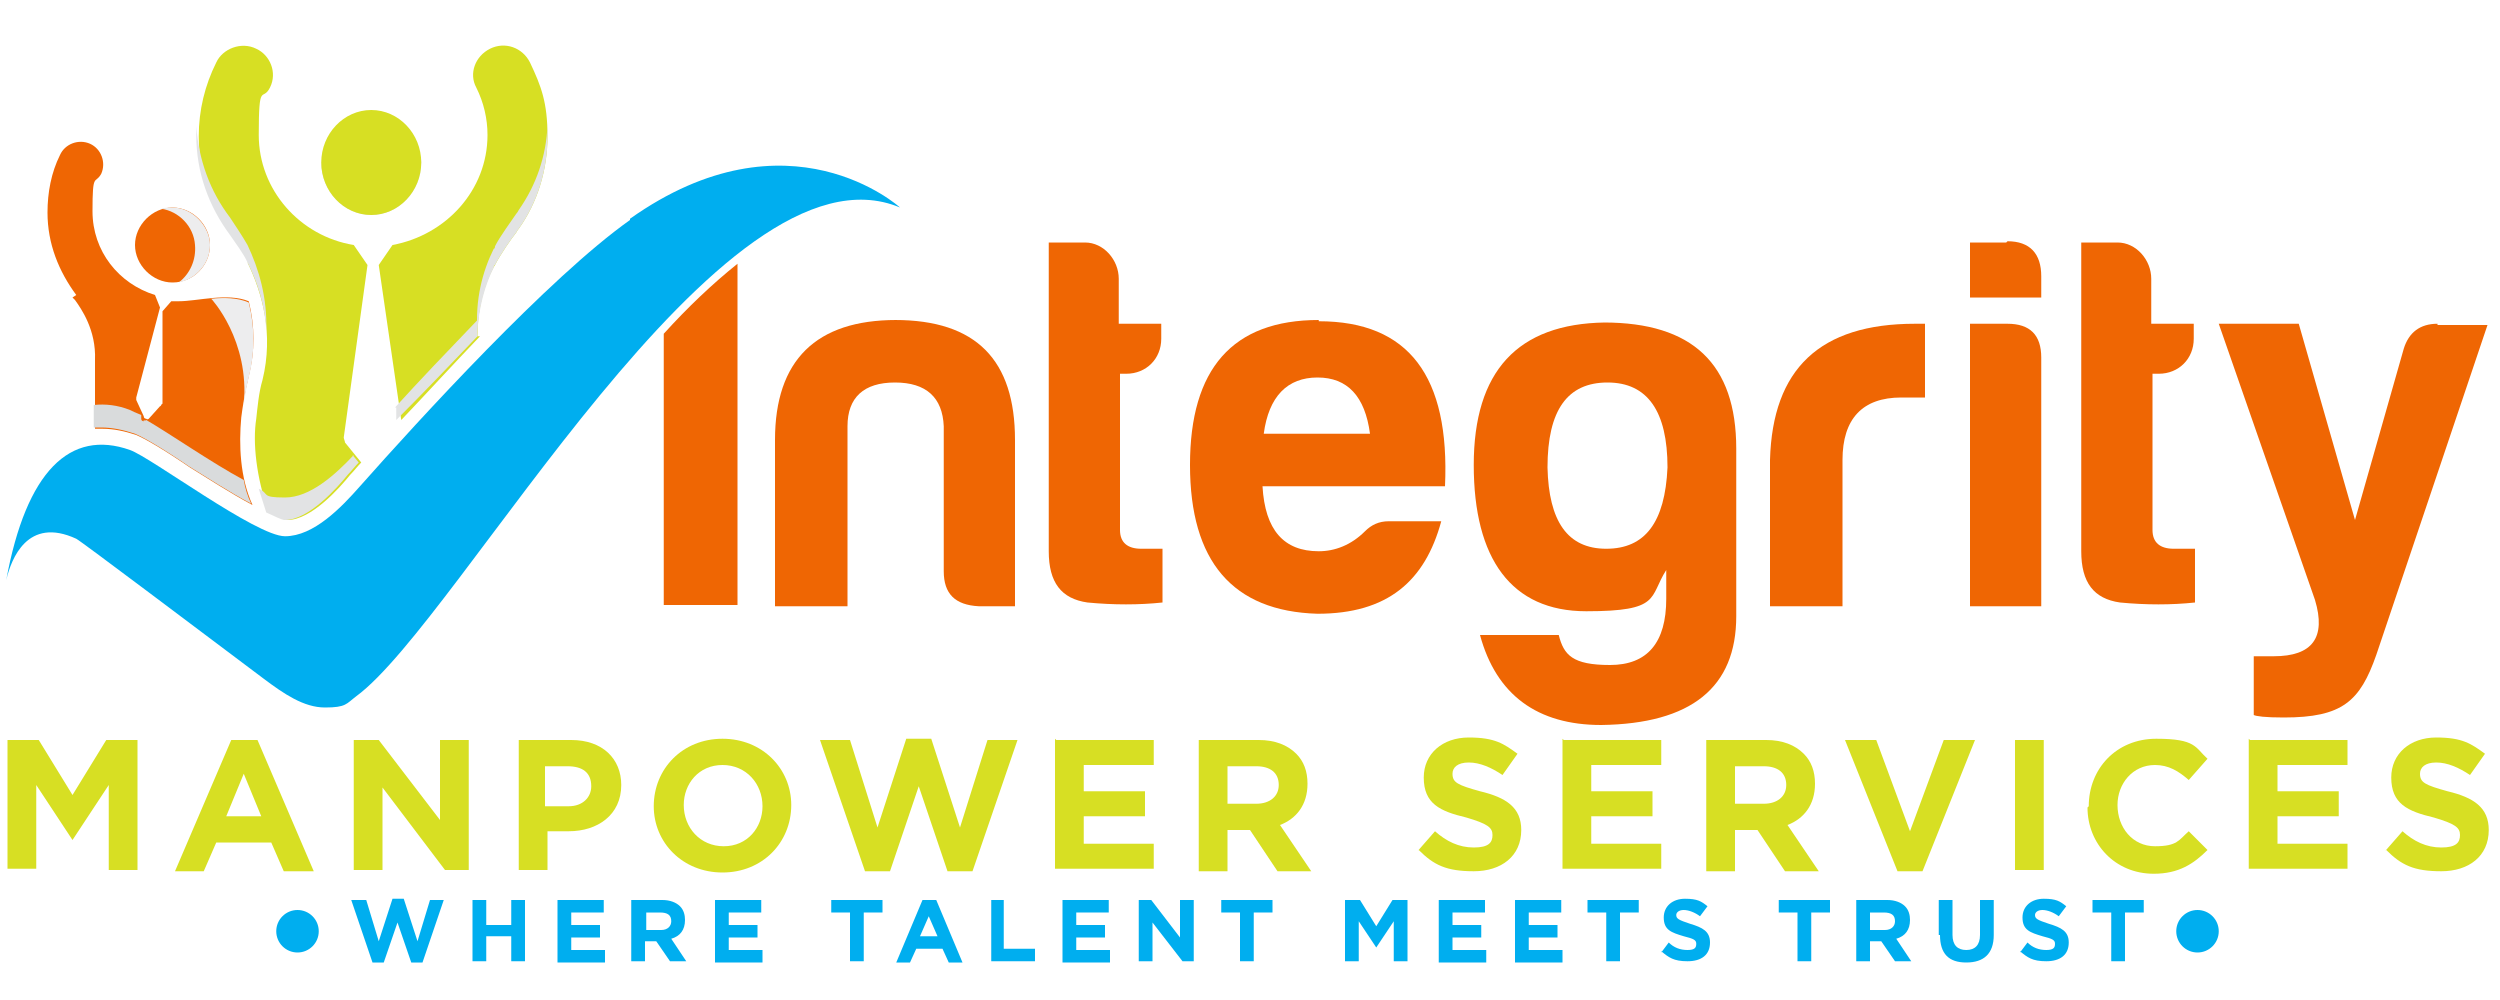
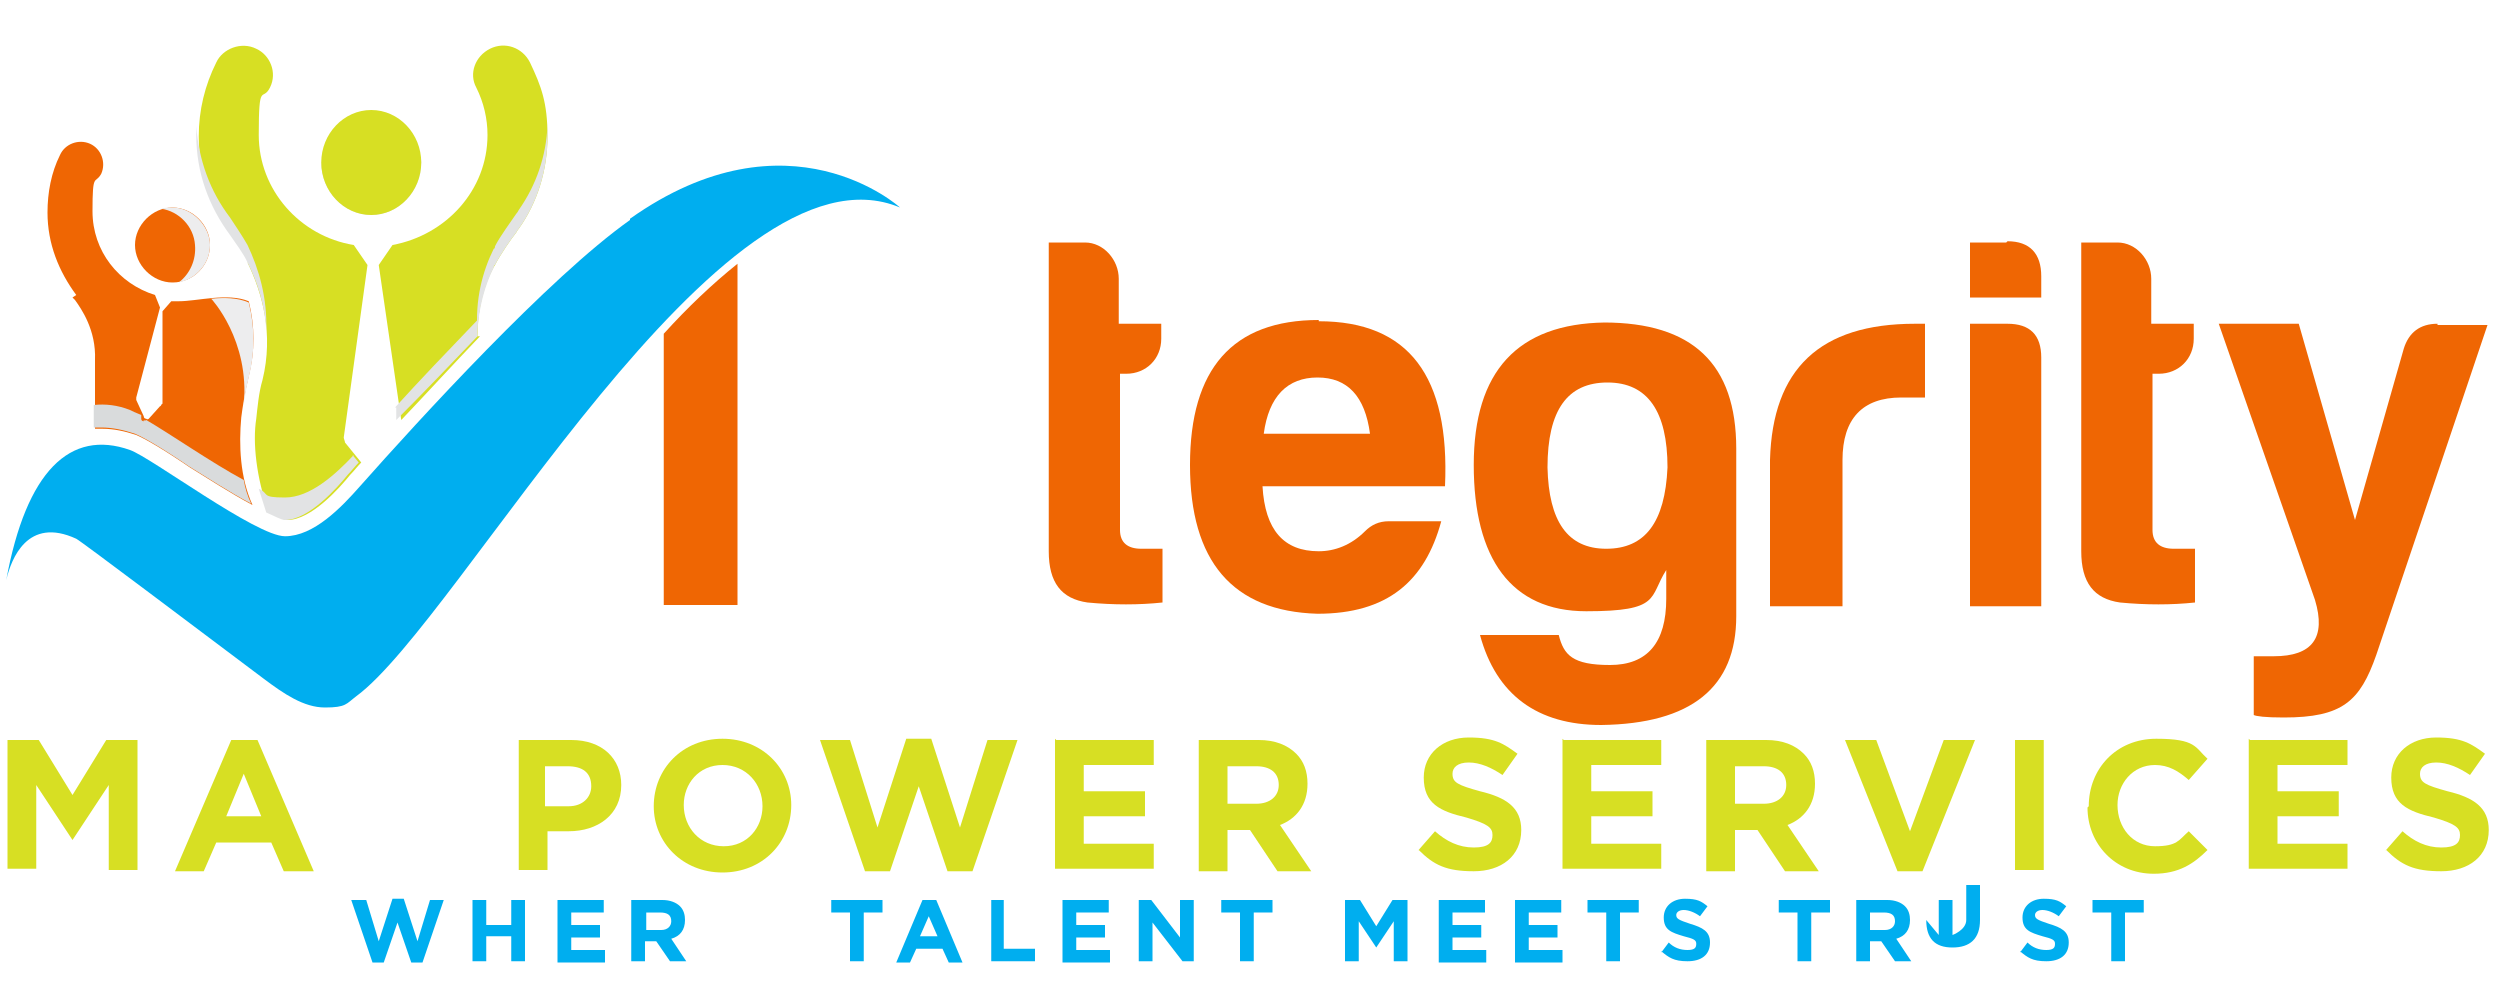
<svg xmlns="http://www.w3.org/2000/svg" xmlns:xlink="http://www.w3.org/1999/xlink" version="1.1" viewBox="0 0 200 80">
  <defs>
    <style>
      .st0, .st1, .st2, .st3 {
        fill-rule: evenodd;
      }

      .st0, .st4 {
        fill: #ef6603;
      }

      .st5 {
        fill: url(#linear-gradient4);
      }

      .st5, .st6, .st7, .st8, .st9, .st10, .st2, .st11, .st12, .st13, .st3 {
        mix-blend-mode: multiply;
      }

      .st6, .st3 {
        fill: #e2e3e4;
      }

      .st14 {
        mask: url(#mask-5);
      }

      .st7 {
        fill: url(#linear-gradient6);
      }

      .st15 {
        mask: url(#mask-1);
      }

      .st16 {
        fill: #00aeef;
      }

      .st1, .st17 {
        fill: #d7df23;
      }

      .st18 {
        mask: url(#mask-10);
      }

      .st19 {
        mask: url(#mask-6);
      }

      .st20 {
        mask: url(#mask-7);
      }

      .st21 {
        filter: url(#luminosity-noclip6);
      }

      .st22 {
        mask: url(#mask);
      }

      .st23 {
        filter: url(#luminosity-noclip10);
      }

      .st8 {
        fill: #d9dbdc;
      }

      .st24 {
        mask: url(#mask-8);
      }

      .st25 {
        mask: url(#mask-2);
      }

      .st26 {
        mask: url(#mask-9);
      }

      .st27 {
        fill: url(#linear-gradient1);
      }

      .st27, .st28, .st29, .st30 {
        opacity: .8;
      }

      .st31 {
        isolation: isolate;
      }

      .st9 {
        fill: url(#linear-gradient10);
      }

      .st32 {
        fill: url(#linear-gradient11);
      }

      .st32, .st33 {
        opacity: .7;
      }

      .st10 {
        fill: url(#linear-gradient2);
      }

      .st28 {
        fill: url(#linear-gradient5);
      }

      .st2, .st12 {
        fill: #ededee;
      }

      .st11 {
        fill: url(#linear-gradient8);
      }

      .st34 {
        filter: url(#luminosity-noclip2);
      }

      .st35 {
        filter: url(#luminosity-noclip8);
      }

      .st36 {
        mask: url(#mask-11);
      }

      .st37 {
        filter: url(#luminosity-noclip4);
      }

      .st38 {
        mask: url(#mask-4);
      }

      .st13 {
        fill: url(#linear-gradient);
      }

      .st33 {
        fill: url(#linear-gradient9);
      }

      .st29 {
        fill: url(#linear-gradient3);
      }

      .st30 {
        fill: url(#linear-gradient7);
      }

      .st39 {
        mask: url(#mask-3);
      }

      .st40 {
        filter: url(#luminosity-noclip);
      }
    </style>
    <filter id="luminosity-noclip" x="26.7" y="9.5" width="3.4" height="3.7" color-interpolation-filters="sRGB" filterUnits="userSpaceOnUse">
      <feFlood flood-color="#fff" result="bg" />
      <feBlend in="SourceGraphic" in2="bg" />
    </filter>
    <filter id="luminosity-noclip1" x="26.7" y="-8232" width="3.4" height="32766" color-interpolation-filters="sRGB" filterUnits="userSpaceOnUse">
      <feFlood flood-color="#fff" result="bg" />
      <feBlend in="SourceGraphic" in2="bg" />
    </filter>
    <mask id="mask-1" x="26.7" y="-8232" width="3.4" height="32766" maskUnits="userSpaceOnUse" />
    <linearGradient id="linear-gradient" x1="137.8" y1="-31.1" x2="141.2" y2="-30.7" gradientTransform="translate(-85 -36.5) rotate(37.4) scale(.9 1)" gradientUnits="userSpaceOnUse">
      <stop offset="0" stop-color="#ccc" />
      <stop offset=".1" stop-color="#a8a8a8" />
      <stop offset=".4" stop-color="#6d6d6d" />
      <stop offset=".6" stop-color="#3e3e3e" />
      <stop offset=".7" stop-color="#1c1c1c" />
      <stop offset=".9" stop-color="#070707" />
      <stop offset="1" stop-color="#000" />
    </linearGradient>
    <mask id="mask" x="26.7" y="9.5" width="3.4" height="3.7" maskUnits="userSpaceOnUse">
      <g class="st40">
        <g class="st15">
          <path class="st13" d="M29.5,12.2c.7-.9.7-2,.1-2.5-.6-.5-1.7-.1-2.4.8-.7.9-.7,2-.1,2.5.6.5,1.7.1,2.4-.8Z" />
        </g>
      </g>
    </mask>
    <linearGradient id="linear-gradient1" x1="137.8" y1="-31.1" x2="141.2" y2="-30.7" gradientTransform="translate(-85 -36.5) rotate(37.4) scale(.9 1)" gradientUnits="userSpaceOnUse">
      <stop offset="0" stop-color="#fff" />
      <stop offset="1" stop-color="#fff" />
    </linearGradient>
    <filter id="luminosity-noclip2" x="11.5" y="17.1" width="2.2" height="2.4" color-interpolation-filters="sRGB" filterUnits="userSpaceOnUse">
      <feFlood flood-color="#fff" result="bg" />
      <feBlend in="SourceGraphic" in2="bg" />
    </filter>
    <filter id="luminosity-noclip3" x="11.5" y="-8232" width="2.2" height="32766" color-interpolation-filters="sRGB" filterUnits="userSpaceOnUse">
      <feFlood flood-color="#fff" result="bg" />
      <feBlend in="SourceGraphic" in2="bg" />
    </filter>
    <mask id="mask-3" x="11.5" y="-8232" width="2.2" height="32766" maskUnits="userSpaceOnUse" />
    <linearGradient id="linear-gradient2" x1="128.7" y1="-16" x2="131" y2="-15.7" xlink:href="#linear-gradient" />
    <mask id="mask-2" x="11.5" y="17.1" width="2.2" height="2.4" maskUnits="userSpaceOnUse">
      <g class="st34">
        <g class="st39">
          <path class="st10" d="M13.4,18.9c.5-.6.5-1.3,0-1.7-.4-.3-1.1,0-1.6.5-.5.6-.5,1.3,0,1.7.4.3,1.1,0,1.6-.5Z" />
        </g>
      </g>
    </mask>
    <linearGradient id="linear-gradient3" x1="128.7" y1="-16" x2="131" y2="-15.7" xlink:href="#linear-gradient1" />
    <filter id="luminosity-noclip4" x="16.4" y="4.1" width="4.7" height="3.9" color-interpolation-filters="sRGB" filterUnits="userSpaceOnUse">
      <feFlood flood-color="#fff" result="bg" />
      <feBlend in="SourceGraphic" in2="bg" />
    </filter>
    <filter id="luminosity-noclip5" x="16.4" y="-8232" width="4.7" height="32766" color-interpolation-filters="sRGB" filterUnits="userSpaceOnUse">
      <feFlood flood-color="#fff" result="bg" />
      <feBlend in="SourceGraphic" in2="bg" />
    </filter>
    <mask id="mask-5" x="16.4" y="-8232" width="4.7" height="32766" maskUnits="userSpaceOnUse" />
    <linearGradient id="linear-gradient4" x1="18.7" y1="8" x2="18.7" y2="4.1" gradientUnits="userSpaceOnUse">
      <stop offset="0" stop-color="#000" />
      <stop offset=".2" stop-color="#030303" />
      <stop offset=".4" stop-color="#0e0e0e" />
      <stop offset=".5" stop-color="#202020" />
      <stop offset=".6" stop-color="#393939" />
      <stop offset=".7" stop-color="#5a5a5a" />
      <stop offset=".8" stop-color="#838383" />
      <stop offset=".9" stop-color="#b2b2b2" />
      <stop offset="1" stop-color="#ccc" />
    </linearGradient>
    <mask id="mask-4" x="16.4" y="4.1" width="4.7" height="3.9" maskUnits="userSpaceOnUse">
      <g class="st37">
        <g class="st14">
          <path class="st5" d="M20.4,8c.1-.4.3-.8.5-1.2.5-1,0-2.1-.9-2.5-1-.5-2.2,0-2.6.9-.4.9-.8,1.8-.9,2.8h4.1Z" />
        </g>
      </g>
    </mask>
    <linearGradient id="linear-gradient5" x1="18.7" y1="8" x2="18.7" y2="4.1" gradientUnits="userSpaceOnUse">
      <stop offset="0" stop-color="#fff" />
      <stop offset=".9" stop-color="#fff" />
      <stop offset="1" stop-color="#fff" />
    </linearGradient>
    <filter id="luminosity-noclip6" x="38.3" y="4.1" width="4.7" height="3.9" color-interpolation-filters="sRGB" filterUnits="userSpaceOnUse">
      <feFlood flood-color="#fff" result="bg" />
      <feBlend in="SourceGraphic" in2="bg" />
    </filter>
    <filter id="luminosity-noclip7" x="38.3" y="-8232" width="4.7" height="32766" color-interpolation-filters="sRGB" filterUnits="userSpaceOnUse">
      <feFlood flood-color="#fff" result="bg" />
      <feBlend in="SourceGraphic" in2="bg" />
    </filter>
    <mask id="mask-7" x="38.3" y="-8232" width="4.7" height="32766" maskUnits="userSpaceOnUse" />
    <linearGradient id="linear-gradient6" x1="37.5" y1="8" x2="37.5" gradientTransform="translate(78.2) rotate(-180) scale(1 -1)" xlink:href="#linear-gradient4" />
    <mask id="mask-6" x="38.3" y="4.1" width="4.7" height="3.9" maskUnits="userSpaceOnUse">
      <g class="st21">
        <g class="st20">
          <path class="st7" d="M39,8c-.1-.4-.3-.8-.5-1.2-.5-1,0-2.1.9-2.5,1-.5,2.2,0,2.6.9.4.9.8,1.8.9,2.8h-4.1Z" />
        </g>
      </g>
    </mask>
    <linearGradient id="linear-gradient7" x1="37.5" y1="8" x2="37.5" gradientTransform="translate(78.2) rotate(-180) scale(1 -1)" xlink:href="#linear-gradient5" />
    <filter id="luminosity-noclip8" x="30.7" y="13.3" width="39.2" height="30.5" color-interpolation-filters="sRGB" filterUnits="userSpaceOnUse">
      <feFlood flood-color="#fff" result="bg" />
      <feBlend in="SourceGraphic" in2="bg" />
    </filter>
    <filter id="luminosity-noclip9" x="30.7" y="-8232" width="39.2" height="32766" color-interpolation-filters="sRGB" filterUnits="userSpaceOnUse">
      <feFlood flood-color="#fff" result="bg" />
      <feBlend in="SourceGraphic" in2="bg" />
    </filter>
    <mask id="mask-9" x="30.7" y="-8232" width="39.2" height="32766" maskUnits="userSpaceOnUse" />
    <linearGradient id="linear-gradient8" x1="31.4" y1="44.6" x2="65.3" y2="10.7" gradientUnits="userSpaceOnUse">
      <stop offset="0" stop-color="#000" />
      <stop offset=".2" stop-color="#060606" />
      <stop offset=".3" stop-color="#191919" />
      <stop offset=".5" stop-color="#373737" />
      <stop offset=".7" stop-color="#626262" />
      <stop offset=".8" stop-color="#989898" />
      <stop offset="1" stop-color="#ccc" />
    </linearGradient>
    <mask id="mask-8" x="30.7" y="13.3" width="39.2" height="30.5" maskUnits="userSpaceOnUse">
      <g class="st35">
        <g class="st26">
          <path class="st11" d="M33.4,40.8c2.5-2.8,6.5-7.2,10.6-11.4,4.5-4.7,8.6-8.7,10.8-10.3,6.1-4.3,11.3-4.7,15.1-3.9-3.4-1.8-10.5-4-19.5,2.4-5.7,4.1-14.6,13.5-19.8,19.3v7c.9-1,1.8-2,2.8-3.1Z" />
        </g>
      </g>
    </mask>
    <linearGradient id="linear-gradient9" x1="31.4" y1="44.6" x2="65.3" y2="10.7" gradientUnits="userSpaceOnUse">
      <stop offset="0" stop-color="#fff" />
      <stop offset="1" stop-color="#fff" />
    </linearGradient>
    <filter id="luminosity-noclip10" x="1" y="35.6" width="19.3" height="11.5" color-interpolation-filters="sRGB" filterUnits="userSpaceOnUse">
      <feFlood flood-color="#fff" result="bg" />
      <feBlend in="SourceGraphic" in2="bg" />
    </filter>
    <filter id="luminosity-noclip11" x="1" y="-8232" width="19.3" height="32766" color-interpolation-filters="sRGB" filterUnits="userSpaceOnUse">
      <feFlood flood-color="#fff" result="bg" />
      <feBlend in="SourceGraphic" in2="bg" />
    </filter>
    <mask id="mask-11" x="1" y="-8232" width="19.3" height="32766" maskUnits="userSpaceOnUse" />
    <linearGradient id="linear-gradient10" x1="4.6" y1="37.1" x2="17.4" y2="49.9" gradientUnits="userSpaceOnUse">
      <stop offset="0" stop-color="#ccc" />
      <stop offset=".1" stop-color="#a1a1a1" />
      <stop offset=".3" stop-color="#686868" />
      <stop offset=".5" stop-color="#3b3b3b" />
      <stop offset=".7" stop-color="#1a1a1a" />
      <stop offset=".8" stop-color="#070707" />
      <stop offset=".9" stop-color="#000" />
    </linearGradient>
    <mask id="mask-10" x="1" y="35.6" width="19.3" height="11.5" maskUnits="userSpaceOnUse">
      <g class="st23">
        <g class="st36">
          <path class="st9" d="M20.3,41.9c-3.4-1.8-8.6-5.5-9.8-5.9-4.4-1.6-7.7,1.2-9.4,8.4,1.9-3.8,4.6-5.2,7.9-4,1.5.5,8.3,5.4,11.4,6.6v-5.1Z" />
        </g>
      </g>
    </mask>
    <linearGradient id="linear-gradient11" x1="4.6" y1="37.1" x2="17.4" y2="49.9" gradientUnits="userSpaceOnUse">
      <stop offset="0" stop-color="#fff" />
      <stop offset=".9" stop-color="#fff" />
    </linearGradient>
  </defs>
  <g class="st31">
    <g id="Layer_1">
      <g>
        <g>
          <g>
            <path class="st17" d="M.6,59.2h2.5l2.7,4.4,2.7-4.4h2.5v10.4h-2.3v-6.8l-2.9,4.4h0l-2.9-4.4v6.7H.6v-10.4Z" />
            <path class="st17" d="M18.5,59.2h2.1l4.5,10.5h-2.4l-1-2.3h-4.4l-1,2.3h-2.3l4.5-10.5ZM20.9,65.3l-1.4-3.4-1.4,3.4h2.8Z" />
-             <path class="st17" d="M28.2,59.2h2.1l4.9,6.4v-6.4h2.3v10.4h-1.9l-5-6.6v6.6h-2.3v-10.4Z" />
            <path class="st17" d="M41.4,59.2h4.3c2.5,0,4,1.5,4,3.6h0c0,2.4-1.9,3.7-4.2,3.7h-1.7v3.1h-2.3v-10.4ZM45.5,64.5c1.1,0,1.8-.7,1.8-1.6h0c0-1.1-.7-1.6-1.9-1.6h-1.8v3.2h1.8Z" />
            <path class="st17" d="M52.3,64.5h0c0-3,2.3-5.4,5.5-5.4s5.5,2.4,5.5,5.3h0c0,3-2.3,5.4-5.5,5.4s-5.5-2.4-5.5-5.3ZM61,64.5h0c0-1.8-1.3-3.3-3.2-3.3s-3.1,1.5-3.1,3.2h0c0,1.8,1.3,3.3,3.2,3.3s3.1-1.5,3.1-3.2Z" />
            <path class="st17" d="M65.5,59.2h2.5l2.2,7,2.3-7.1h2l2.3,7.1,2.2-7h2.4l-3.6,10.5h-2l-2.3-6.8-2.3,6.8h-2l-3.6-10.5Z" />
            <path class="st17" d="M84.5,59.2h7.8v2h-5.6v2.1h4.9v2h-4.9v2.2h5.6v2h-7.9v-10.4Z" />
            <path class="st17" d="M95.9,59.2h4.8c1.3,0,2.3.4,3,1.1.6.6.9,1.4.9,2.4h0c0,1.7-.9,2.8-2.2,3.3l2.5,3.7h-2.7l-2.2-3.3h-1.8v3.3h-2.3v-10.4ZM100.5,64.3c1.1,0,1.8-.6,1.8-1.5h0c0-1-.7-1.5-1.8-1.5h-2.3v3h2.3Z" />
            <path class="st17" d="M113.4,68.1l1.4-1.6c.9.8,1.9,1.3,3.1,1.3s1.5-.4,1.5-1h0c0-.6-.4-.9-2.1-1.4-2.1-.5-3.4-1.1-3.4-3.2h0c0-1.9,1.5-3.2,3.6-3.2s2.8.5,3.9,1.3l-1.2,1.7c-.9-.6-1.8-1-2.7-1s-1.3.4-1.3.9h0c0,.7.4.9,2.2,1.4,2.1.5,3.3,1.3,3.3,3.1h0c0,2.1-1.6,3.3-3.8,3.3s-3.2-.5-4.4-1.7Z" />
            <path class="st17" d="M125.1,59.2h7.8v2h-5.6v2.1h4.9v2h-4.9v2.2h5.6v2h-7.9v-10.4Z" />
            <path class="st17" d="M136.5,59.2h4.8c1.3,0,2.3.4,3,1.1.6.6.9,1.4.9,2.4h0c0,1.7-.9,2.8-2.2,3.3l2.5,3.7h-2.7l-2.2-3.3h-1.8v3.3h-2.3v-10.4ZM141.1,64.3c1.1,0,1.8-.6,1.8-1.5h0c0-1-.7-1.5-1.8-1.5h-2.3v3h2.3Z" />
            <path class="st17" d="M147.6,59.2h2.5l2.7,7.3,2.7-7.3h2.5l-4.2,10.5h-2l-4.2-10.5Z" />
            <path class="st17" d="M161.2,59.2h2.3v10.4h-2.3v-10.4Z" />
            <path class="st17" d="M167.1,64.5h0c0-3,2.2-5.4,5.4-5.4s3.1.7,4.1,1.6l-1.5,1.7c-.8-.7-1.6-1.2-2.7-1.2-1.8,0-3,1.5-3,3.2h0c0,1.8,1.2,3.3,3,3.3s1.9-.5,2.7-1.2l1.5,1.5c-1.1,1.1-2.3,1.9-4.3,1.9-3.1,0-5.3-2.4-5.3-5.3Z" />
            <path class="st17" d="M180,59.2h7.8v2h-5.6v2.1h4.9v2h-4.9v2.2h5.6v2h-7.9v-10.4Z" />
            <path class="st17" d="M190.8,68.1l1.4-1.6c.9.8,1.9,1.3,3.1,1.3s1.5-.4,1.5-1h0c0-.6-.4-.9-2.1-1.4-2.1-.5-3.4-1.1-3.4-3.2h0c0-1.9,1.5-3.2,3.6-3.2s2.8.5,3.9,1.3l-1.2,1.7c-.9-.6-1.8-1-2.7-1s-1.3.4-1.3.9h0c0,.7.4.9,2.2,1.4,2.1.5,3.3,1.3,3.3,3.1h0c0,2.1-1.6,3.3-3.8,3.3s-3.2-.5-4.4-1.7Z" />
          </g>
          <g>
            <g>
              <path class="st4" d="M53.1,26.8v21.6h5.9v-27.3c-2,1.6-4,3.5-5.9,5.6Z" />
-               <path class="st4" d="M71.7,25.6c-6.4,0-9.7,3.2-9.7,9.6v13.3h5.8v-14.4c0-2.3,1.3-3.5,3.8-3.5s3.8,1.2,3.9,3.5v11.6c0,1.8.9,2.7,2.8,2.8h2.9v-13.3c0-6.4-3.1-9.6-9.6-9.6Z" />
              <path class="st4" d="M90.1,29.9c1.6,0,2.8-1.2,2.8-2.8v-1.2h-3.4v-3.6c0-1.5-1.2-2.9-2.7-2.9h-2.9v24.7c0,2.5,1,3.8,3.1,4.1,2.1.2,4.1.2,6,0v-4.3h-1.7c-1.1,0-1.7-.5-1.7-1.5v-12.5h.6Z" />
              <path class="st4" d="M105.5,25.6c-6.9,0-10.3,3.9-10.3,11.6s3.4,11.7,10.2,11.9c5.6,0,8.6-2.6,9.9-7.4h-4.2c-.8,0-1.4.3-1.9.8-1.1,1.1-2.4,1.6-3.7,1.6-2.8,0-4.3-1.7-4.5-5.2h14.6c.4-8.8-2.9-13.2-10.1-13.2ZM101.1,34.7c.4-3,1.9-4.5,4.3-4.5s3.8,1.5,4.2,4.5h-8.5Z" />
              <path class="st4" d="M128.4,25.8c-7,.1-10.5,3.9-10.5,11.4s3,11.7,9,11.7,5-1.1,6.4-3.3v2.3c0,3.5-1.5,5.3-4.5,5.3s-3.7-.8-4.1-2.4h-6.3c1.3,4.8,4.6,7.2,9.7,7.2,7.2-.1,10.8-3,10.8-8.7v-13.4c0-6.8-3.5-10.1-10.6-10.1ZM128.5,43.9c-3.1,0-4.6-2.2-4.7-6.5,0-4.6,1.6-6.8,4.8-6.8s4.8,2.3,4.8,6.8c-.2,4.4-1.8,6.5-4.9,6.5Z" />
              <path class="st4" d="M153.2,25.9c-7.6,0-11.4,3.6-11.6,10.9v11.7h5.8v-11.7c0-3.3,1.6-5,4.7-5h1.9v-5.9h-.8Z" />
              <path class="st4" d="M160.5,19.4h-2.9v4.4h5.7v-1.7c0-1.8-.9-2.8-2.7-2.8ZM160.5,25.9h-2.9v22.6h5.7v-19.9c0-1.8-.9-2.7-2.7-2.7Z" />
              <path class="st4" d="M172.7,29.9c1.6,0,2.8-1.2,2.8-2.8v-1.2h-3.4v-3.6c0-1.5-1.2-2.9-2.7-2.9h-2.9v24.7c0,2.5,1,3.8,3.1,4.1,2.1.2,4.1.2,6,0v-4.3h-1.7c-1.1,0-1.7-.5-1.7-1.5v-12.5h.6Z" />
              <path class="st4" d="M195,25.9c-1.4,0-2.3.7-2.7,2l-3.9,13.7-4.5-15.7h-6.4l7.7,22.1c.9,3-.2,4.5-3.3,4.5h-1.6v4.7c.2.1.9.2,2.4.2,4.7,0,6.1-1.3,7.4-5l8.9-26.4h-4Z" />
            </g>
            <g>
              <g>
                <path class="st17" d="M38.2,26.9c0-3.6,1.4-5.7,1.4-5.7.4-.8,1.3-2.1,1.7-2.6,0,0,.1-.2.2-.3,0,0,0,0,0,0h0c1.5-2.1,2.3-4.7,2.3-7.4s-.5-4-1.4-5.9c-.6-1.2-2-1.7-3.2-1.1-1.2.6-1.7,2-1.1,3.1.6,1.2.9,2.5.9,3.8,0,4.4-3.3,8-7.6,8.8l-1.1,1.6s0,0,0,0l1.8,12.4c2-2.1,4.1-4.4,6.3-6.7Z" />
                <path class="st17" d="M19.8,21c1.2,2.5,2.1,5.7,1.2,9.4-.3,1-.4,2.2-.5,3.1-.3,1.9,0,4.7,1,7.5.7.3,1.2.6,1.5.6,1.9,0,4.2-2.6,5-3.6.3-.3.6-.7.9-1l-1.3-1.6c0-.1-.1-.3-.1-.4l1.9-13.8s0,0,0,0l-1.1-1.6c-4.3-.7-7.6-4.4-7.6-8.8s.3-2.6.9-3.8c.6-1.2,0-2.6-1.1-3.1-1.2-.6-2.7,0-3.2,1.1-.9,1.8-1.4,3.8-1.4,5.9,0,3,1,5.7,2.7,8,.4.6,1.1,1.5,1.4,2.2Z" />
              </g>
              <path class="st4" d="M5.8,23.8c0,0,.1.1.2.2.5.7,1.7,2.4,1.6,4.8v5.5c.2,0,.4,0,.6,0,.9,0,1.8.2,2.7.5.7.3,2.1,1.1,4.3,2.6,1.3.8,3.3,2.1,5,3-1-2.2-1.1-4.8-.9-7,.1-.8.3-2.1.6-3.3.5-2,.5-4,0-6-1.7-.7-4.1,0-5.6,0-.1,0-.2,0-.2,0-.2,0-.3,0-.4,0l-.7.8s0,0,0,0v7.4c-.1,0-.1.2-.2.2l-.9,1c0,0-.1.1-.2,0,0,0-.2,0-.2-.2l-.6-1.3c0,0,0-.1,0-.2l1.9-7.2s0,0,0,0l-.4-1s0,0,0,0c-2.9-.9-5-3.5-5-6.7s.2-2.1.7-3c.4-.9,0-2-.9-2.4-.9-.4-2,0-2.4.9-.7,1.4-1,3-1,4.6,0,2.5.9,4.7,2.3,6.6,0,0,0,0,0,0Z" />
              <g>
                <path class="st0" d="M13.8,22.6c1.7,0,3-1.4,3-3s-1.4-3-3-3-3,1.4-3,3,1.4,3,3,3Z" />
                <path class="st2" d="M13.8,16.6c-.3,0-.6,0-.9.1,1.4.2,2.6,1.4,2.7,2.9.1,1.2-.4,2.3-1.3,3,1.4-.3,2.5-1.5,2.5-3s-1.4-3-3-3Z" />
                <path class="st3" d="M29.7,16.6c-2.1,0-3.9-1.7-4-3.9,0,0,0,.2,0,.3,0,2.3,1.8,4.2,4,4.2s4-1.9,4-4.2,0-.2,0-.3c-.1,2.2-1.9,3.9-4,3.9Z" />
                <path class="st6" d="M36.9,38.6h1.6c.5-.9.8-2.2.7-4-.1,1.9-.8,3.1-1.7,3.6h0l-.6.3Z" />
                <path class="st1" d="M29.7,17.2c2.2,0,4-1.9,4-4.2s-1.8-4.2-4-4.2-4,1.9-4,4.2,1.8,4.2,4,4.2Z" />
                <path class="st12" d="M19.5,32.4c.1-.7.2-1.4.4-2.2.5-2,.5-4,0-6-.9-.4-2-.4-3-.3,0,0,3.1,3.3,2.6,8.5Z" />
                <g class="st22">
                  <path class="st27" d="M29.5,12.2c.7-.9.7-2,.1-2.5-.6-.5-1.7-.1-2.4.8-.7.9-.7,2-.1,2.5.6.5,1.7.1,2.4-.8Z" />
                </g>
                <g class="st25">
                  <path class="st29" d="M13.4,18.9c.5-.6.5-1.3,0-1.7-.4-.3-1.1,0-1.6.5-.5.6-.5,1.3,0,1.7.4.3,1.1,0,1.6-.5Z" />
                </g>
                <g class="st38">
                  <path class="st28" d="M20.4,8c.1-.4.3-.8.5-1.2.5-1,0-2.1-.9-2.5-1-.5-2.2,0-2.6.9-.4.9-.8,1.8-.9,2.8h4.1Z" />
                </g>
                <g class="st19">
                  <path class="st30" d="M39,8c-.1-.4-.3-.8-.5-1.2-.5-1,0-2.1.9-2.5,1-.5,2.2,0,2.6.9.4.9.8,1.8.9,2.8h-4.1Z" />
                </g>
                <path class="st6" d="M19.8,19.6c-.4-.7-1-1.6-1.4-2.2-1.6-2.1-2.5-4.6-2.7-7.3,0,.2,0,.5,0,.7,0,3,1,5.7,2.7,8,.4.6,1.1,1.5,1.4,2.2.8,1.6,1.4,3.4,1.5,5.5.1-2.7-.6-5-1.5-6.9Z" />
                <path class="st6" d="M43.8,10c-.1,2.5-.9,4.8-2.3,6.8h0s0,0,0,0c0,0-.1.2-.2.3-.4.6-1.3,1.8-1.7,2.6,0,0,0,.2-.1.2h0c-.9,1.8-1.5,4.1-1.3,6.6.1-1.9.6-3.7,1.3-5.1h0c0,0,0-.2.1-.2.4-.8,1.3-2.1,1.7-2.6,0,0,.1-.2.2-.3,0,0,0,0,0,0h0c1.5-2.1,2.3-4.7,2.3-7.4s0-.5,0-.8Z" />
              </g>
              <path class="st16" d="M50.4,17.6c-6.5,4.6-16.9,16-21.6,21.3-1.5,1.7-3.7,4-6,4s-10.7-6.3-12.4-6.9c-4.8-1.7-8.3,1.7-9.9,10.4.4-1.7,1.7-5.1,5.6-3.3h0s0,0,0,0c.4.2,10.2,7.6,15,11.2,1.6,1.2,3.2,2.3,4.9,2.3s1.7-.3,2.5-.9c8.3-6.1,29.2-45.1,43.5-39.1,0,0-8.9-8.1-21.6.9Z" />
              <path class="st6" d="M28.3,36.4c-1.5,1.6-3.5,3.4-5.5,3.4s-1.2-.3-2.1-.7c.2.6.4,1.3.6,1.9.7.3,1.2.6,1.5.6,1.9,0,4.2-2.6,5-3.6.3-.3.6-.7.9-1l-.5-.6Z" />
              <path class="st6" d="M31.7,32.6v1c2.1-2.1,4.3-4.4,6.5-6.7,0-.5,0-.9,0-1.3-2.4,2.5-4.7,4.9-6.6,7Z" />
              <path class="st8" d="M11.5,33.7c0,0-.2,0-.2-.2v-.3c-.5-.2-.7-.3-.9-.4-1-.4-2-.5-2.9-.4v1.8c.2,0,.4,0,.6,0,.9,0,1.8.2,2.7.5.7.3,2.1,1.1,4.3,2.6,1.3.8,3.3,2.1,5,3-.3-.6-.5-1.3-.6-1.9-2.6-1.4-5.9-3.7-7.8-4.8,0,0-.1.1-.2,0Z" />
              <g class="st24">
                <path class="st33" d="M33.4,40.8c2.5-2.8,6.5-7.2,10.6-11.4,4.5-4.7,8.6-8.7,10.8-10.3,6.1-4.3,11.3-4.7,15.1-3.9-3.4-1.8-10.5-4-19.5,2.4-5.7,4.1-14.6,13.5-19.8,19.3v7c.9-1,1.8-2,2.8-3.1Z" />
              </g>
              <g class="st18">
                <path class="st32" d="M20.3,41.9c-3.4-1.8-8.6-5.5-9.8-5.9-4.4-1.6-7.7,1.2-9.4,8.4,1.9-3.8,4.6-5.2,7.9-4,1.5.5,8.3,5.4,11.4,6.6v-5.1Z" />
              </g>
            </g>
          </g>
        </g>
        <g>
          <g>
            <path class="st16" d="M28.1,72h1.2l1,3.3,1.1-3.4h.9l1.1,3.4,1-3.3h1.1l-1.7,5h-.9l-1.1-3.2-1.1,3.2h-.9l-1.7-5Z" />
            <path class="st16" d="M37.8,72h1.1v2h2v-2h1.1v4.9h-1.1v-2h-2v2h-1.1v-4.9Z" />
            <path class="st16" d="M44.6,72h3.7v1h-2.6v1h2.3v1h-2.3v1h2.7v1h-3.8v-4.9Z" />
            <path class="st16" d="M50.7,72h2.3c.6,0,1.1.2,1.4.5s.4.7.4,1.1h0c0,.8-.4,1.3-1.1,1.5l1.2,1.8h-1.3l-1.1-1.6h-.9v1.6h-1.1v-4.9ZM52.9,74.4c.5,0,.8-.3.8-.7h0c0-.5-.3-.7-.9-.7h-1.1v1.4h1.1Z" />
-             <path class="st16" d="M57.2,72h3.7v1h-2.6v1h2.3v1h-2.3v1h2.7v1h-3.8v-4.9Z" />
            <path class="st16" d="M68,73h-1.5v-1h4.1v1h-1.5v3.9h-1.1v-3.9Z" />
            <path class="st16" d="M73.9,72h1l2.1,5h-1.1l-.5-1.1h-2.1l-.5,1.1h-1.1l2.1-5ZM75,74.9l-.7-1.6-.7,1.6h1.3Z" />
            <path class="st16" d="M79.2,72h1.1v3.9h2.5v1h-3.5v-4.9Z" />
            <path class="st16" d="M85,72h3.7v1h-2.6v1h2.3v1h-2.3v1h2.7v1h-3.8v-4.9Z" />
            <path class="st16" d="M91.1,72h1l2.3,3v-3h1.1v4.9h-.9l-2.4-3.1v3.1h-1.1v-4.9Z" />
            <path class="st16" d="M99.2,73h-1.5v-1h4.1v1h-1.5v3.9h-1.1v-3.9Z" />
            <path class="st16" d="M107.6,72h1.2l1.3,2.1,1.3-2.1h1.2v4.9h-1.1v-3.2l-1.4,2.1h0l-1.4-2.1v3.2h-1.1v-4.9Z" />
            <path class="st16" d="M115.1,72h3.7v1h-2.6v1h2.3v1h-2.3v1h2.7v1h-3.8v-4.9Z" />
            <path class="st16" d="M121.2,72h3.7v1h-2.6v1h2.3v1h-2.3v1h2.7v1h-3.8v-4.9Z" />
            <path class="st16" d="M128.5,73h-1.5v-1h4.1v1h-1.5v3.9h-1.1v-3.9Z" />
            <path class="st16" d="M132.9,76.2l.6-.8c.4.4.9.6,1.5.6s.7-.2.7-.5h0c0-.3-.2-.4-1-.6-1-.3-1.6-.5-1.6-1.5h0c0-.9.7-1.5,1.7-1.5s1.3.2,1.8.6l-.6.8c-.4-.3-.9-.5-1.3-.5s-.6.2-.6.4h0c0,.3.2.4,1.1.7,1,.3,1.6.6,1.6,1.5h0c0,1-.7,1.5-1.8,1.5s-1.5-.3-2.1-.8Z" />
            <path class="st16" d="M143.8,73h-1.5v-1h4.1v1h-1.5v3.9h-1.1v-3.9Z" />
            <path class="st16" d="M148.7,72h2.3c.6,0,1.1.2,1.4.5s.4.7.4,1.1h0c0,.8-.4,1.3-1.1,1.5l1.2,1.8h-1.3l-1.1-1.6h-.9v1.6h-1.1v-4.9ZM150.8,74.4c.5,0,.8-.3.8-.7h0c0-.5-.3-.7-.9-.7h-1.1v1.4h1.1Z" />
-             <path class="st16" d="M155.1,74.8v-2.8h1.1v2.8c0,.8.4,1.2,1.1,1.2s1.1-.4,1.1-1.2v-2.8h1.1v2.8c0,1.5-.8,2.2-2.2,2.2s-2.1-.7-2.1-2.2Z" />
+             <path class="st16" d="M155.1,74.8v-2.8h1.1v2.8s1.1-.4,1.1-1.2v-2.8h1.1v2.8c0,1.5-.8,2.2-2.2,2.2s-2.1-.7-2.1-2.2Z" />
            <path class="st16" d="M161.6,76.2l.6-.8c.4.4.9.6,1.5.6s.7-.2.7-.5h0c0-.3-.2-.4-1-.6-1-.3-1.6-.5-1.6-1.5h0c0-.9.7-1.5,1.7-1.5s1.3.2,1.8.6l-.6.8c-.4-.3-.9-.5-1.3-.5s-.6.2-.6.4h0c0,.3.2.4,1.1.7,1,.3,1.6.6,1.6,1.5h0c0,1-.7,1.5-1.8,1.5s-1.5-.3-2.1-.8Z" />
            <path class="st16" d="M168.9,73h-1.5v-1h4.1v1h-1.5v3.9h-1.1v-3.9Z" />
          </g>
          <g>
-             <circle class="st16" cx="23.8" cy="74.5" r="1.7" />
-             <circle class="st16" cx="175.8" cy="74.5" r="1.7" />
-           </g>
+             </g>
        </g>
      </g>
    </g>
  </g>
</svg>